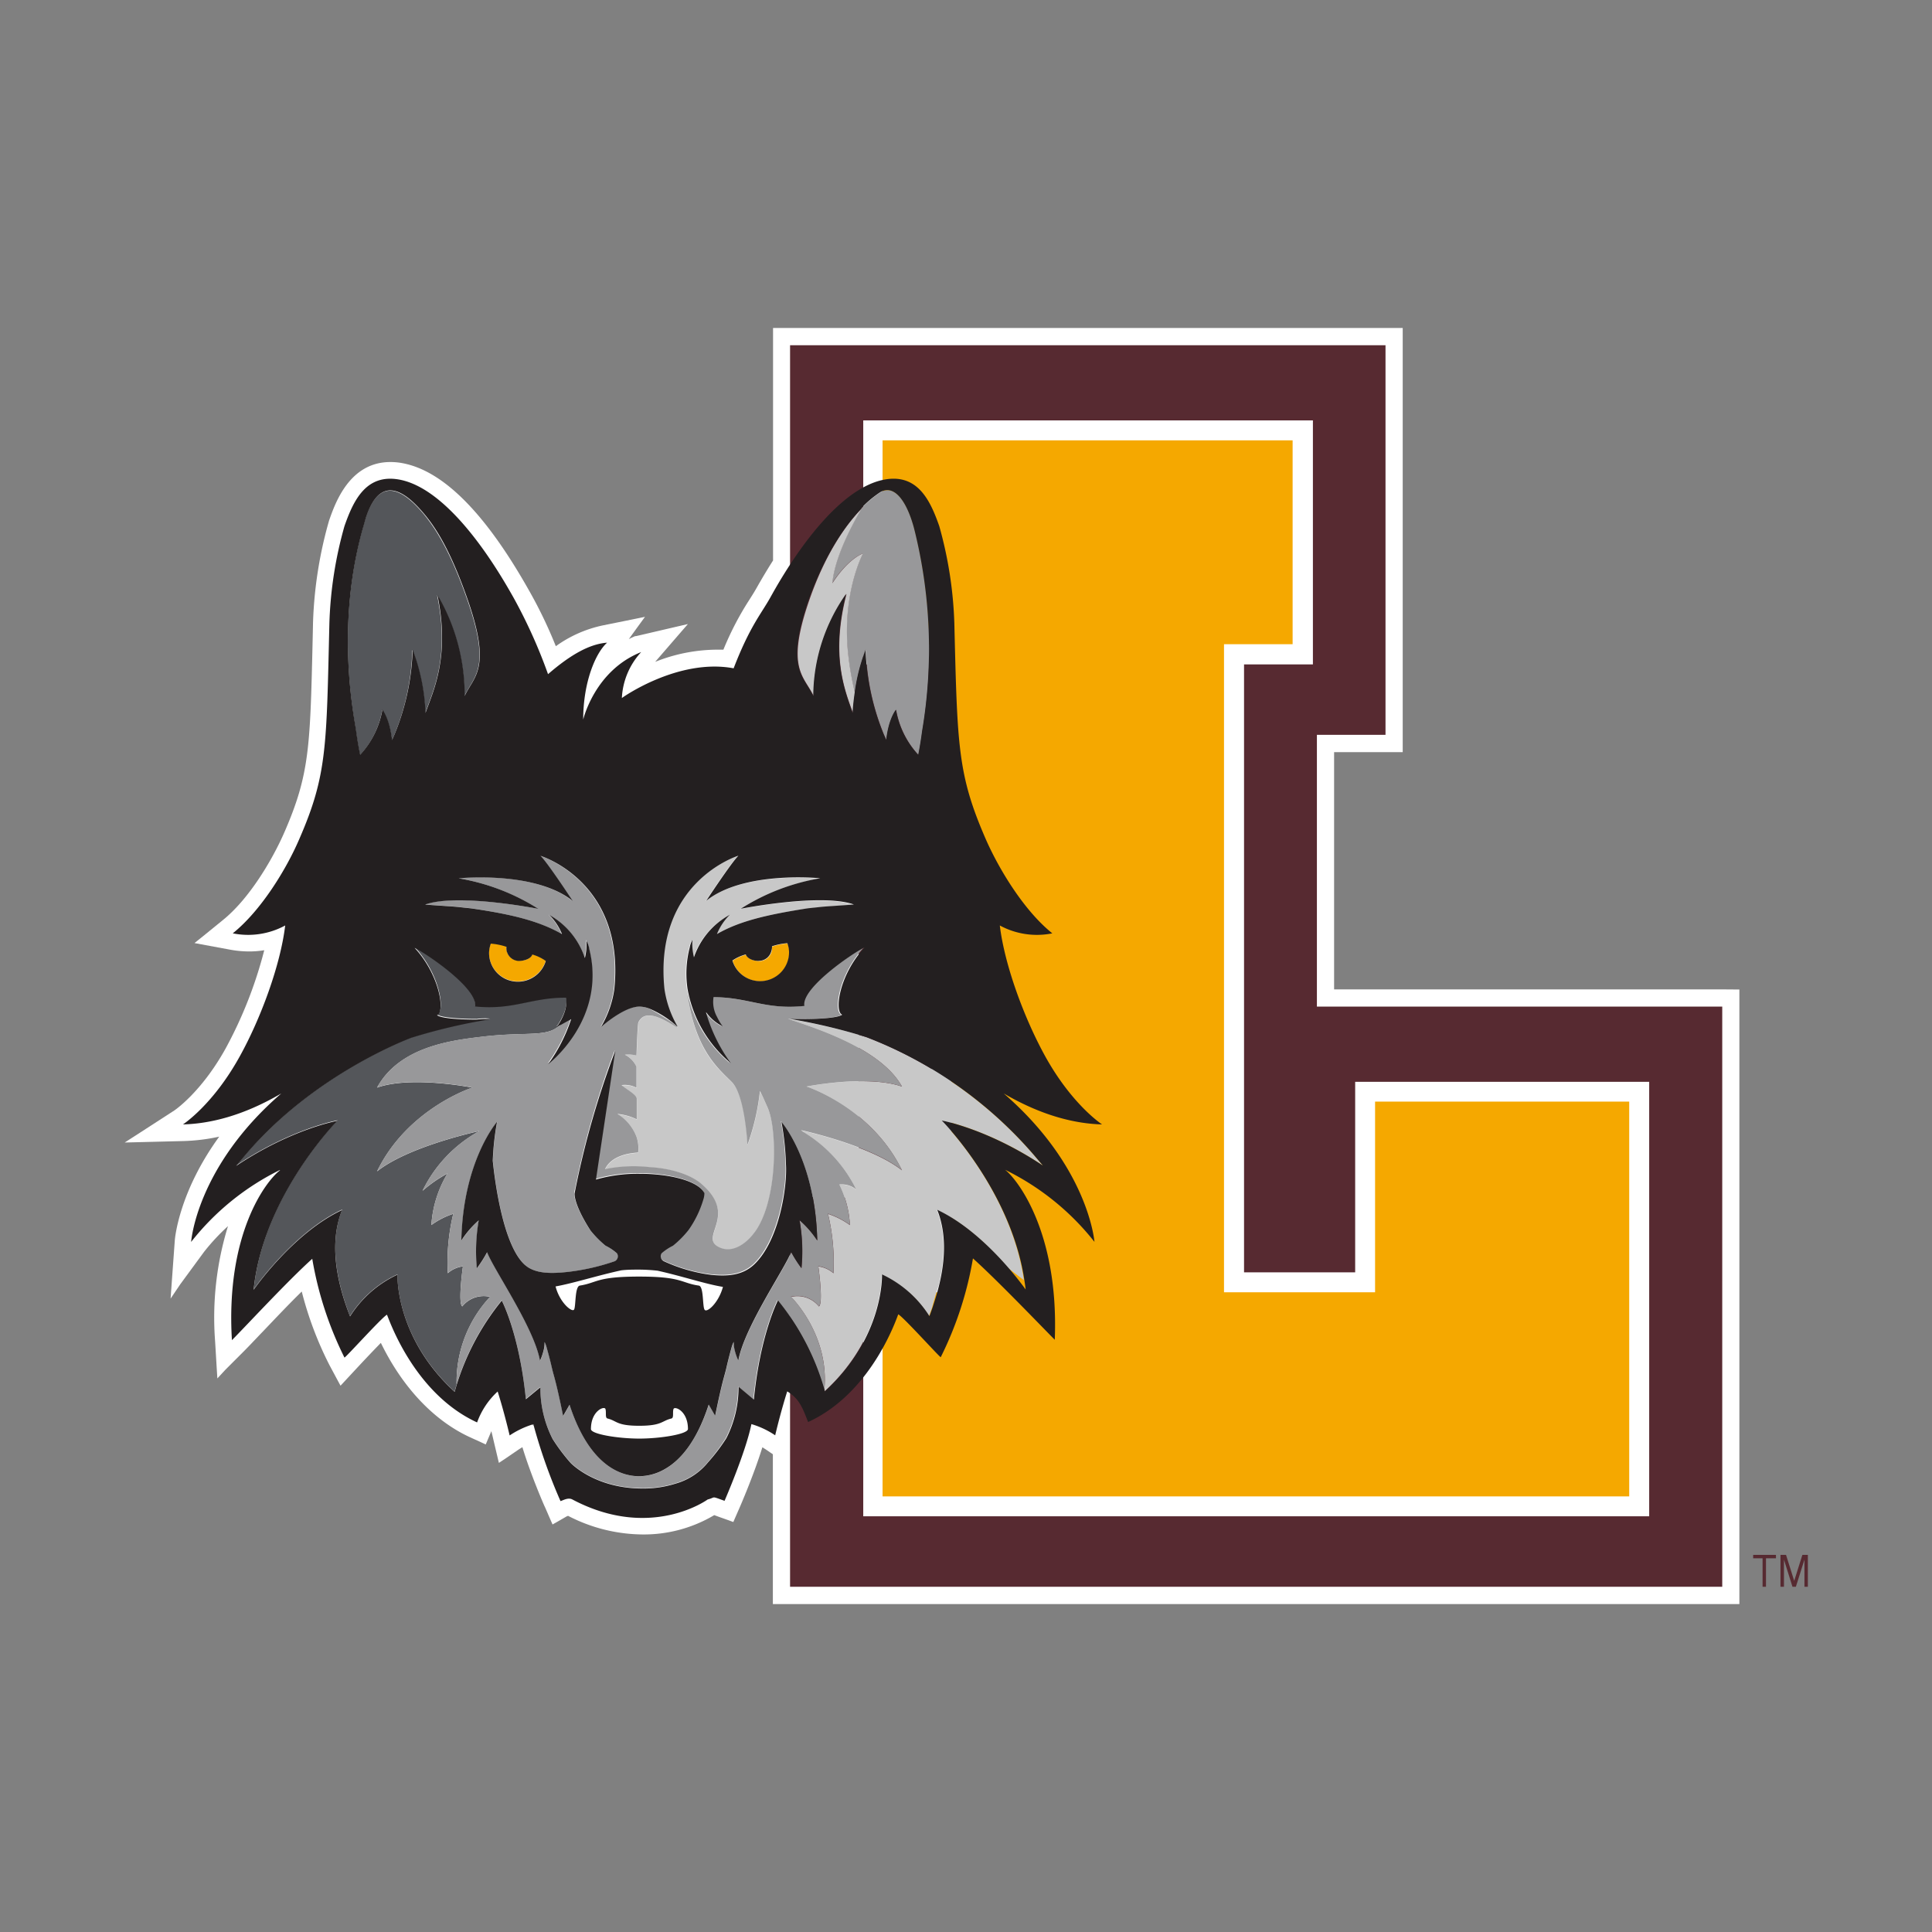
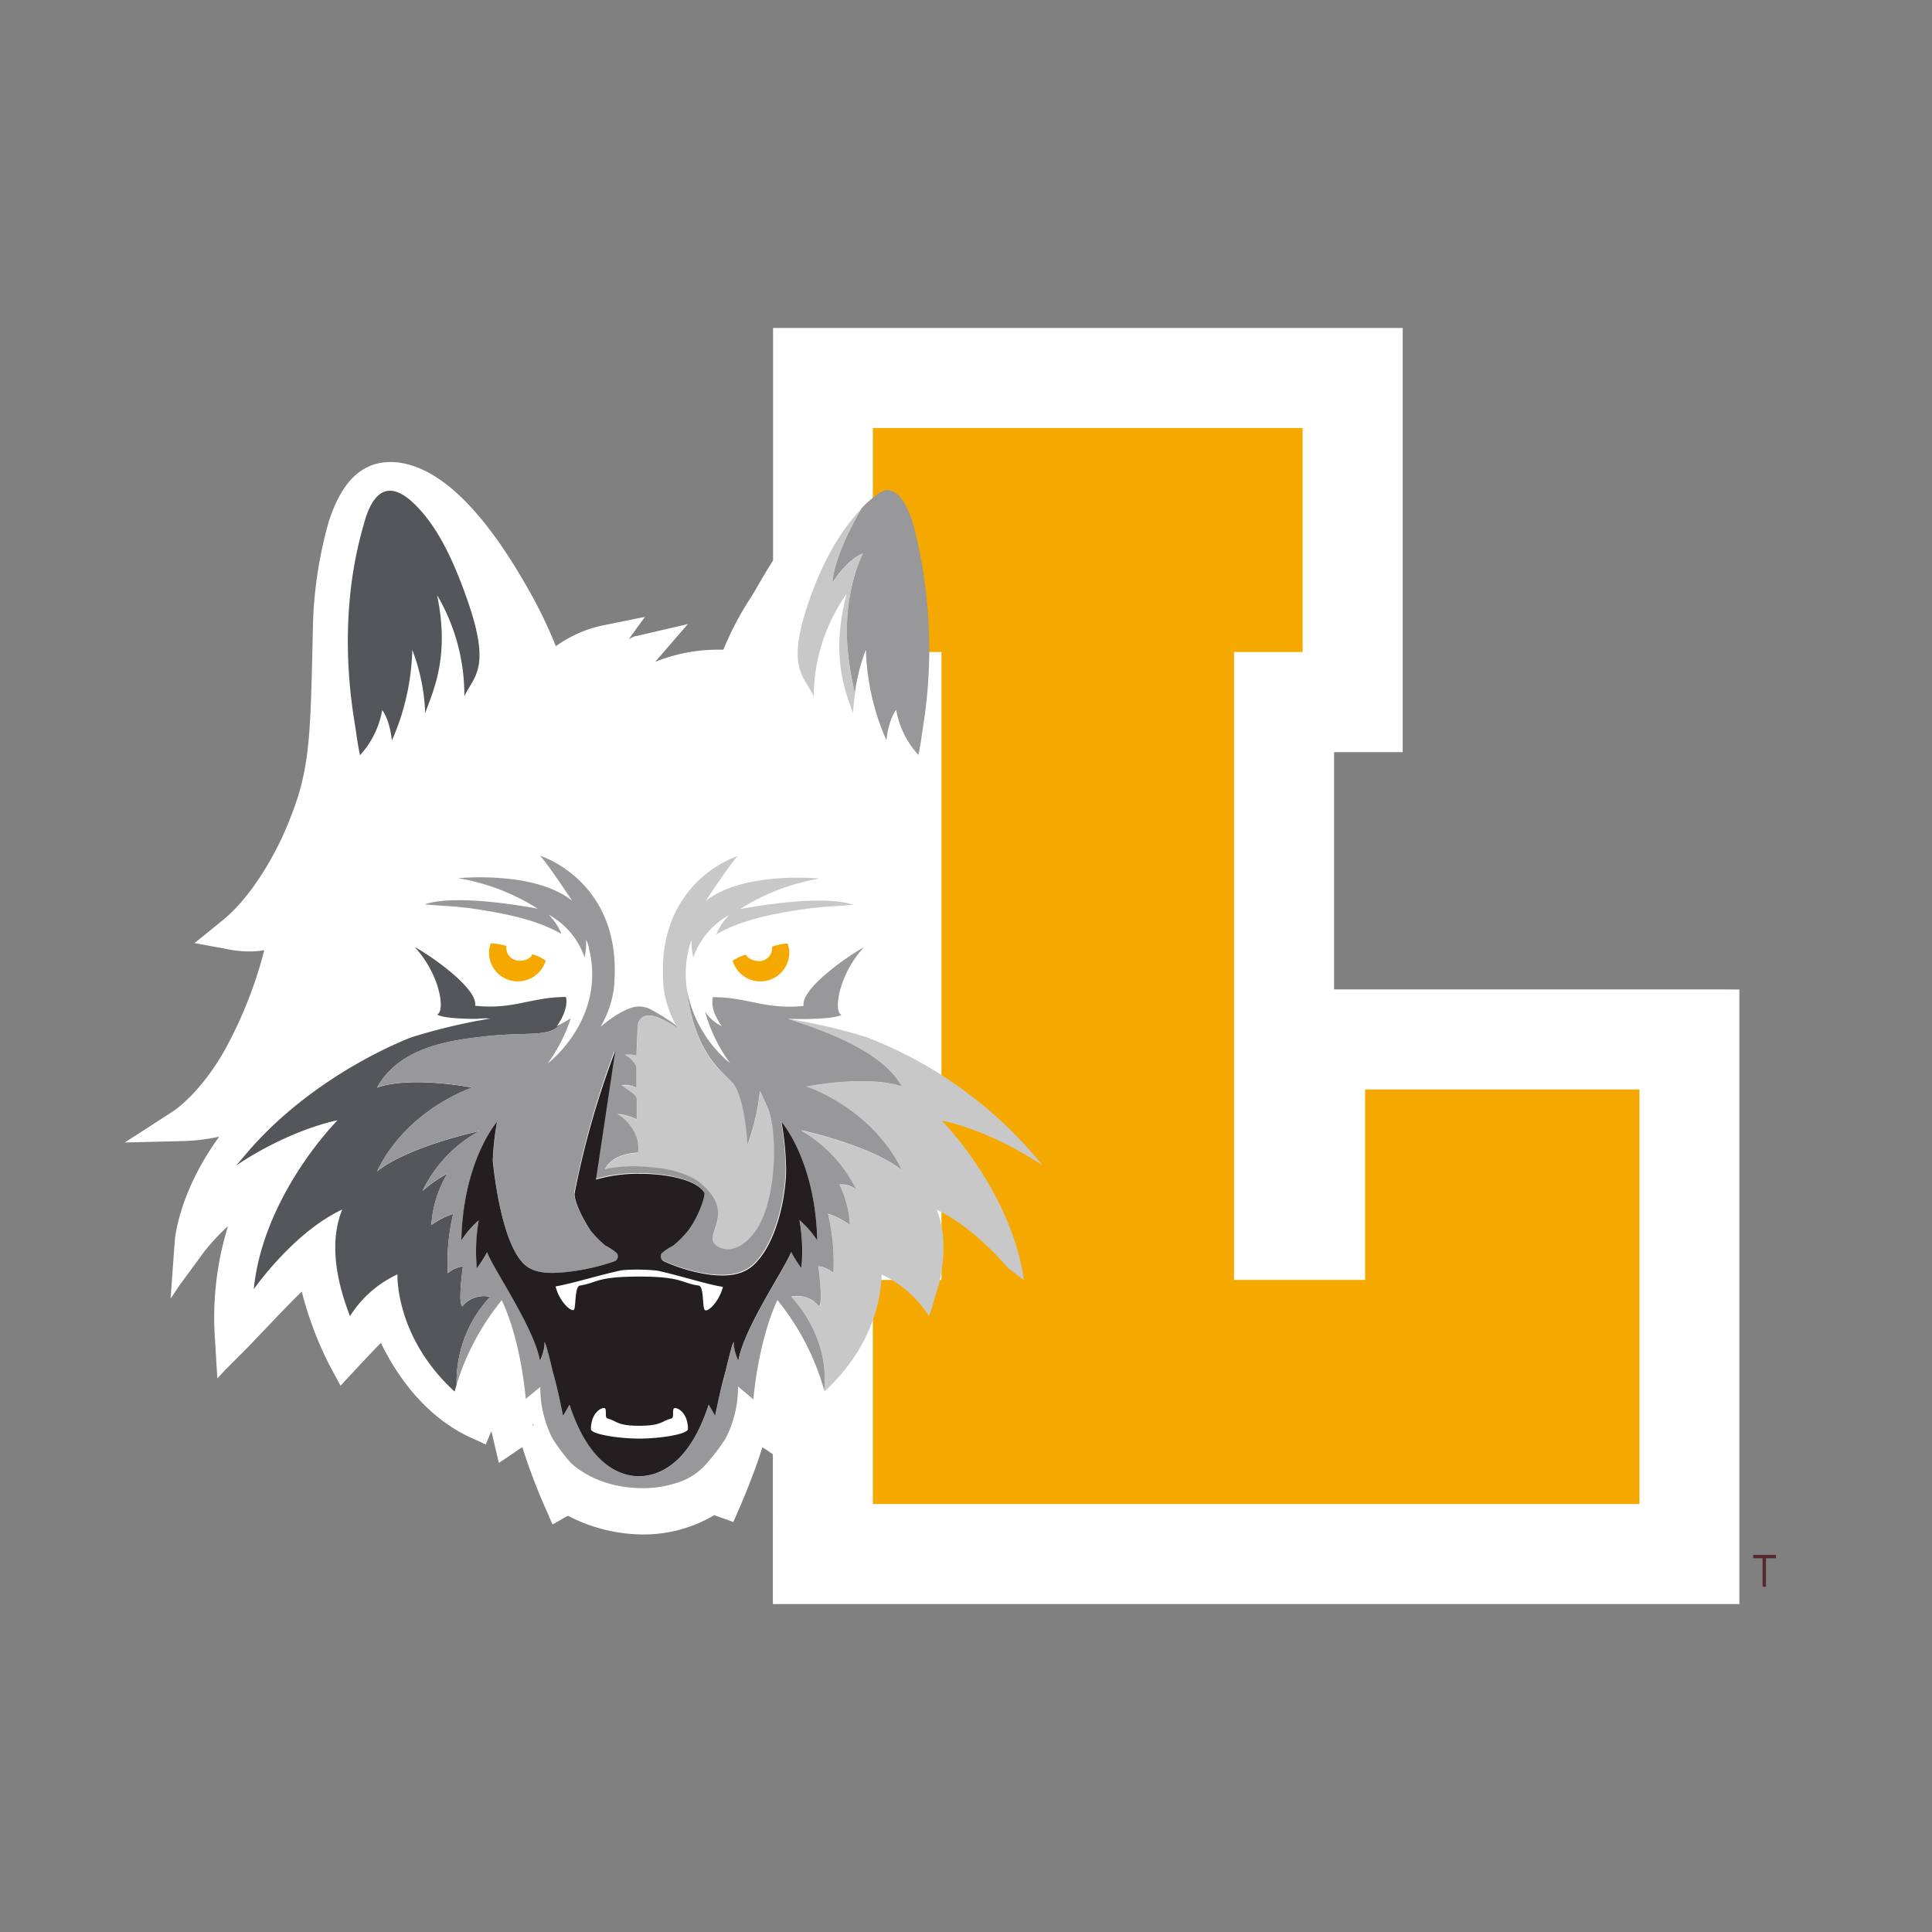
<svg xmlns="http://www.w3.org/2000/svg" viewBox="0 0 299.9 299.9">
  <rect x="0" y="0" width="299.9" height="299.9" fill="#808080" stroke="none" />
  <defs>
    <style>.cls-1{fill:none;}.cls-2{fill:#fff;}.cls-3{fill:#572a31;}.cls-4{fill:#f5a800;}.cls-5{fill:#c8c8c8;}.cls-6{fill:#98989a;}.cls-7{fill:#54565a;}.cls-8{fill:#231f20;}</style>
  </defs>
  <title>loyola-chicago-ramblers</title>
  <g id="Layer_2" data-name="Layer 2">
    <g id="Layer_111" data-name="Layer 111">
      <rect class="cls-1" width="299.9" height="299.9" />
      <path class="cls-2" d="M267.34,153.58H207.09V116.75h10.65V50.91H120V87c-.83,1.3-1.65,2.67-2.48,4.13l-.16.28c-.32.56-.66,1.1-1.07,1.74a46.76,46.76,0,0,0-4,7.7c-.44,0-.89,0-1.33,0a26.11,26.11,0,0,0-9.26,1.89l3.46-4,1.62-1.87-2.41.56-5.62,1.31-.07,0-.07,0c-.34.14-.68.3-1,.47l1.3-1.8,1.21-1.66-2,.41-4.5.91a19.27,19.27,0,0,0-7.34,3.24A70.5,70.5,0,0,0,82,91.45l-.17-.3c-6.59-11.56-13-18-19.23-19.23a10,10,0,0,0-2-.2c-6.35,0-8.57,6.37-9.52,9.09a64.78,64.78,0,0,0-2.49,15.85l-.07,3.16c-.38,16.11-.48,20.44-4.38,29.38-1.85,4.24-5.46,10.35-9.58,13.65l-3,2.44-1.37,1.1,1.72.32,3.84.71a16.36,16.36,0,0,0,2.92.27,14.24,14.24,0,0,0,2.35-.19,66.38,66.38,0,0,1-6,15.26c-3.78,6.81-7.9,9.57-7.94,9.6l-5.33,3.45-2.39,1.54,2.85-.07,6.35-.16a29.85,29.85,0,0,0,5.47-.68c-6.28,8.63-6.88,15.83-6.9,16.15l-.45,6.21-.2,2.78L28,199.33l3.67-5a32.77,32.77,0,0,1,3.72-4,48.13,48.13,0,0,0-2,17.86l.24,4,.11,1.78L35,212.61l2.81-2.81c.61-.61,1.61-1.66,2.76-2.87l.12-.12c1.75-1.83,4-4.23,6.15-6.33a54.59,54.59,0,0,0,4.3,11.42l1.18,2.2.54,1,.76-.82,1.7-1.83c1.29-1.39,2.67-2.84,3.8-4,3.36,6.91,8.25,12.09,13.86,14.66l1.67.76.75.35.32-.76.55-1.3c.11.42.21.84.3,1.25l.6,2.53.27,1.14,1-.66,2.15-1.47.5-.31C82.41,229,84.59,234,84.62,234l.79,1.82.36.82.78-.44,1.42-.82.21-.08a25.49,25.49,0,0,0,11.53,2.89,21.37,21.37,0,0,0,11.16-3l.14.05.54.2,1.58.56.7.26.3-.69.67-1.53s2.19-5,3.54-9.38l.5.31,1.13.77V249H270v-95.4ZM60.53,74.31h0Z" />
-       <path class="cls-3" d="M202.2,66.44v34.77H191.56v97.47H211.9V169.11h42.59v64.35h-119V198.68h10.65V101.21H135.49V66.44H202.2m12.87-12.85H122.64v60.48h10.64v71.75H122.64v60.49h144.7V156.25H204.42V114.07h10.65V53.59Z" />
      <path class="cls-4" d="M135.49,66.44H202.2v34.77H191.56v97.47H211.9V169.11h42.59v64.35h-119V198.68h10.65V101.21H135.49Z" />
-       <path class="cls-2" d="M256,235.37H134V197.5H144.6V103.13H134V65.26h69.8v37.87H193.11V197.5h17.25V167.93H256Zm-119-3.09h115.9V171H213.45V200.6H190V100h10.65V68.35H137V100h10.65V200.6H137Z" />
      <path class="cls-5" d="M146.18,173.94s7.12,1.26,15.71,7l-1.44-1.69A65.14,65.14,0,0,0,134.51,161a91.26,91.26,0,0,0-12.16-2.85c2.83,1.07,14.18,4.22,17.66,10.52-5.34-1.88-14.81,0-14.81,0s10.06,3.24,14.81,13c-4.52-3.57-13.87-5.8-15.64-6.2l.24.22a21.48,21.48,0,0,1,8.32,9,3.53,3.53,0,0,0-2.63-.78,15.87,15.87,0,0,1,1.63,6.26,12.37,12.37,0,0,0-3.4-1.74,32.71,32.71,0,0,1,.85,9.22,4.39,4.39,0,0,0-2.35-1.06s.81,5.7.09,6.21a4.28,4.28,0,0,0-4.33-1.48s6.06,5.91,5.16,14.54l0,.16c9.28-8.47,8.89-18.19,8.89-18.19a17.4,17.4,0,0,1,7.36,6.48c.18-.45.33-.9.49-1.35.25-.95.6-2.19,1-3.39,1.05-4.27,1.1-8.3-.28-11.77,4.58,2.15,8.6,6.17,11.09,9.05l2.44,1.87C157.27,187,149.32,177.2,146.18,173.94Z" />
      <path class="cls-5" d="M105.13,159.5c-2.66-1.64-5-2.78-6-.82-.15.28-.3,5.17-.3,5.17a4.93,4.93,0,0,0-1.8-.13,3.94,3.94,0,0,1,1.79,1.92v3.26a3.82,3.82,0,0,0-2.32-.41c1,.8,2.36,1.49,2.36,2.12s0,3.19,0,3.19a8.71,8.71,0,0,0-3-.84,7.13,7.13,0,0,1,3,3.65,5.7,5.7,0,0,1,.22,2.35c-1.62.08-4.19.56-5.14,2.57a22.09,22.09,0,0,1,6.85-.32c4.52.27,7.18,1.73,8.24,2.72h0c5.58,5-.63,8.15,2.62,9.72,2.74,1.31,5.19-1.92,5.19-1.92,3.86-4.5,4-16.13,2.34-19.74-.52-1.16-.85-1.95-1.2-2.59a35.07,35.07,0,0,1-1.94,8.38s-.2-7.53-2.41-9.75-5.91-5-7-14.44c0,0,0,0,0,0a16.12,16.12,0,0,1,.31-6.38.09.09,0,0,0,0,.05,3.74,3.74,0,0,1,.44-1.3,8.7,8.7,0,0,0,.24,2.69,11.94,11.94,0,0,1,5.57-6.61,9,9,0,0,0-2,3c3.47-2,7.69-3.07,14.13-4l1.91-.2c.54-.08,4.51-.31,5.21-.39-5.1-1.8-17.57.67-17.57.67a33.23,33.23,0,0,1,12.35-4.74s-11.82-1.21-17.7,3.5c0,0,3.94-5.95,5-7,0,0-13.16,4-11.48,20.68a16.17,16.17,0,0,0,2,5.77l0,.06a2.55,2.55,0,0,1-.3-.26,15.52,15.52,0,0,0-4-2.5C102.52,157.52,105.16,159.07,105.13,159.5Z" />
      <path class="cls-6" d="M133.94,85.92s-3.2,5.93-2.36,15.11a47.52,47.52,0,0,0,1.12,6.59,29,29,0,0,1,1.71-6.77,37.44,37.44,0,0,0,2.84,13.26s.35.78.35.78c.37-3.37,1.51-4.7,1.51-4.7a13.74,13.74,0,0,0,3.46,7s.33-1.57.6-3.67A76.46,76.46,0,0,0,141.92,82c-1.22-4.55-3.24-6.87-5.31-5.54a16.57,16.57,0,0,0-2.89,2.45c-1.9,3.25-4.22,7.9-4.54,11.59C131.75,86.58,133.94,85.92,133.94,85.92Z" />
      <path class="cls-5" d="M126.31,108.06a27.77,27.77,0,0,1,5.1-15.86c-2.53,9.71-.18,15.15,1,18.5.06-1.11.18-2.12.32-3.08a47.52,47.52,0,0,1-1.12-6.59c-.84-9.18,2.36-15.11,2.36-15.11s-2.19.66-4.76,4.61c.32-3.69,2.64-8.34,4.54-11.59-2.42,2.5-5.55,6.86-8.07,14.06C121.89,103.83,124.83,104.9,126.31,108.06Z" />
      <path class="cls-7" d="M55.26,113.56c.28,2.1.62,3.67.62,3.67a13.91,13.91,0,0,0,3.45-7s1.13,1.33,1.5,4.71l.35-.8A37.1,37.1,0,0,0,64,100.88a30.46,30.46,0,0,1,2,9.84c1.16-3.36,3.87-8.62,1.85-18.34a30.62,30.62,0,0,1,4.23,15.7c1.47-3.16,4.22-4.24.45-15-2.69-7.7-5-11.18-6.87-13.42-2.17-2.53-6.48-6.77-8.93.81-.14.5-.29,1-.46,1.63C52,97.43,55,111.46,55.26,113.56Z" />
      <path class="cls-6" d="M43.4,181.64l0,.05.12-.1Z" />
-       <polygon class="cls-6" points="48.47 195.35 48.47 195.35 48.47 195.35 48.47 195.35" />
      <path class="cls-7" d="M76.08,201.31a4.26,4.26,0,0,0-4.32,1.48c-.71-.51.1-6.21.1-6.21a4.39,4.39,0,0,0-2.35,1.06,32.3,32.3,0,0,1,.85-9.22,12.37,12.37,0,0,0-3.4,1.74,17.8,17.8,0,0,1,2.5-8,21,21,0,0,0-3.87,2.69,21.06,21.06,0,0,1,8.71-9.21l.06-.06c-1.07.24-11.12,2.51-15.83,6.25,4.74-9.77,14.8-13,14.8-13s-9.47-1.89-14.8,0c3.47-6.31,11.4-7.32,16.25-7.89,6.37-.77,9.55,0,11.58-1.36a3.27,3.27,0,0,0,.58-.56l-.34.18-.15.09v0l-.07,0,.12-.09c.3-.42,1.78-2.63,1.35-4.44-5.4,0-8.11,2-14.1,1.36.49-2.75-7.42-8.13-9.37-9.1,4,4.32,4.74,10,3.48,10.46.68.5,3.55.68,6.16.68a9.19,9.19,0,0,1,2-.05h.08A89.85,89.85,0,0,0,63.92,161s-15.1,5.51-25.8,18.21l-1.44,1.69c8.59-5.72,15.71-7,15.71-7-3.28,3.4-11.77,13.87-13,26.23,0,0,6.1-8.81,13.73-12.38C51.2,192.53,52,198.3,54.33,204.3a17.32,17.32,0,0,1,7.36-6.48s-.39,9.72,8.88,18.19c0,0,.1-.41.31-1.09A19.32,19.32,0,0,1,76.08,201.31Z" />
      <path class="cls-4" d="M76.18,146.43a4.63,4.63,0,0,0-.27,1.3,4.45,4.45,0,0,0,4.29,4.6,4.51,4.51,0,0,0,4.51-3.21,6.78,6.78,0,0,0-2.09-1c-.2.71-1.31,1.08-2.09,1a2,2,0,0,1-1.86-1.45,2.68,2.68,0,0,1-.07-.84A9.91,9.91,0,0,0,76.18,146.43Z" />
      <path class="cls-6" d="M82.59,221.13l.27.2-.06-.26Z" />
      <path class="cls-6" d="M125.2,168.66s9.47-1.88,14.81,0c-3.48-6.3-14.83-9.45-17.66-10.52,2.9.13,7.41,0,8.26-.63-1.24-.41-.5-6.14,3.49-10.46-1.95,1-9.86,6.35-9.36,9.1-6,.61-8.71-1.39-14.1-1.36a4.8,4.8,0,0,0,.54,3.05,9.46,9.46,0,0,0,.87,1.47,6.78,6.78,0,0,1-2.56-2.19.38.38,0,0,0,0,.1,25.11,25.11,0,0,0,3.84,7.82,19.35,19.35,0,0,1-6.72-11.5s0,0,0,0c1.14,9.45,4.93,12.33,7,14.44s2.41,9.75,2.41,9.75a35.07,35.07,0,0,0,1.94-8.38c.35.64.68,1.43,1.2,2.59,1.61,3.61,1.52,15.24-2.34,19.74,0,0-2.44,3.24-5.19,1.92-3.25-1.57,3-4.77-2.62-9.72h0c-1.06-1-3.72-2.45-8.24-2.72a22.09,22.09,0,0,0-6.85.32c.95-2,3.52-2.49,5.14-2.57a5.7,5.7,0,0,0-.22-2.35,7.13,7.13,0,0,0-3-3.65,8.71,8.71,0,0,1,3,.84s0-2.56,0-3.19-1.38-1.32-2.36-2.12a3.82,3.82,0,0,1,2.32.41v-3.26A3.94,3.94,0,0,0,97,163.72a4.93,4.93,0,0,1,1.8.13s.15-4.89.3-5.17c1-2,3.38-.82,6,.82,0-.43-2.61-2-4.34-2.94a4.6,4.6,0,0,0-1.56-.33c-2,0-4.83,2.2-5.67,2.9l-.25.21,0-.06a15.86,15.86,0,0,0,2-5.77c1.7-16.66-11.46-20.68-11.46-20.68,1.09,1.09,5,7,5,7-5.88-4.72-17.7-3.51-17.7-3.51a33.33,33.33,0,0,1,12.36,4.74s-12.47-2.47-17.57-.67c.69.08,4.67.31,5.21.39l1.9.2c6.44.95,10.66,2,14.14,4a9,9,0,0,0-2-3,11.94,11.94,0,0,1,5.57,6.61,8.69,8.69,0,0,0,.24-2.69,3.73,3.73,0,0,1,.45,1.3v0c2.72,11-6.4,17.88-6.4,17.88a25.32,25.32,0,0,0,3.58-7L87,159l-.06,0a3.27,3.27,0,0,1-.58.56c-2,1.39-5.21.59-11.58,1.36-4.85.57-12.78,1.58-16.25,7.89,5.33-1.89,14.8,0,14.8,0s-10.06,3.23-14.8,13c4.71-3.74,14.76-6,15.83-6.25l-.06.06a21.06,21.06,0,0,0-8.71,9.21,21,21,0,0,1,3.87-2.69,17.8,17.8,0,0,0-2.5,8,12.37,12.37,0,0,1,3.4-1.74,32.3,32.3,0,0,0-.85,9.22,4.39,4.39,0,0,1,2.35-1.06s-.81,5.7-.1,6.21a4.26,4.26,0,0,1,4.32-1.48,19.32,19.32,0,0,0-5.2,13.61,38.94,38.94,0,0,1,7-13.07s2.75,5.17,3.74,15.31l2.25-1.85a17.46,17.46,0,0,0,1.89,8A29.16,29.16,0,0,0,88.54,227s3.73,4,11.2,4a16.5,16.5,0,0,0,5.15-.77,9.91,9.91,0,0,0,5-3.29,28.81,28.81,0,0,0,2.78-3.72,17.3,17.3,0,0,0,1.89-8l2.38,2c1-10.13,3.74-15.4,3.74-15.4a38.81,38.81,0,0,1,7.26,14c.9-8.63-5.16-14.54-5.16-14.54a4.28,4.28,0,0,1,4.33,1.48c.72-.51-.09-6.21-.09-6.21a4.39,4.39,0,0,1,2.35,1.06,32.71,32.71,0,0,0-.85-9.22,12.37,12.37,0,0,1,3.4,1.74,15.87,15.87,0,0,0-1.63-6.26,3.53,3.53,0,0,1,2.63.78,21.48,21.48,0,0,0-8.32-9l-.24-.22c1.77.4,11.12,2.63,15.64,6.2C135.26,171.9,125.2,168.66,125.2,168.66Zm1.66,23.9a15.2,15.2,0,0,0-2.74-3.15,27.45,27.45,0,0,1,.3,7.45,19.68,19.68,0,0,1-1.59-2.5c-1,2.66-7.29,11.71-8.2,16.85a8.32,8.32,0,0,1-.63-1.91,5,5,0,0,1-.08-1,3.91,3.91,0,0,0-.34.88s-.44,1.53-.78,3.06-.6,1.84-1.77,7.54l-1-1.74c-1.92,5.88-4.51,8.67-6.79,10a8.07,8.07,0,0,1-4,1.12c-2.34,0-7.55-1.09-10.81-11.09l-1,1.74c-1.16-5.7-1.41-6-1.76-7.54s-.79-3.06-.79-3.06a3.76,3.76,0,0,0-.33-.88,5,5,0,0,1-.08,1,9,9,0,0,1-.63,1.91c-.91-5.14-7.17-14.19-8.21-16.85a19.68,19.68,0,0,1-1.59,2.5,28.17,28.17,0,0,1,.29-7.45l0,0a15.2,15.2,0,0,0-2.7,3.13c.28-12.42,5.55-18.43,5.55-18.43a42.24,42.24,0,0,0-.67,6.06c.31,3,1.54,12.78,4.82,16,1.59,1.58,4.17,1.52,6.7,1.26a34,34,0,0,0,7.43-1.68.85.85,0,0,0,.33-1.22A7.87,7.87,0,0,0,94,193.37a15.6,15.6,0,0,1-2.41-2.44c-2.66-4.14-2.46-5.73-2.46-5.73h0s0-.27.13-.66A135.37,135.37,0,0,1,95.43,163s-1.68,11.53-3,20a23.56,23.56,0,0,1,6.72-.9h0c4.66,0,9.15,1.12,10.11,3a3,3,0,0,1-.11.82,16.19,16.19,0,0,1-2.35,4.91,15.39,15.39,0,0,1-2.42,2.44,8.1,8.1,0,0,0-1.77,1.18.86.86,0,0,0,.34,1.22,25.21,25.21,0,0,0,7.34,2.12c2.37.24,4.89.18,6.79-1.7,3.81-3.75,5.07-12.11,4.84-15.48a42.82,42.82,0,0,0-.7-6.58S126.58,180.14,126.86,192.56Z" />
      <path class="cls-4" d="M117.9,149.19c-.77,0-1.88-.34-2.09-1a6.84,6.84,0,0,0-2.08.95,4.49,4.49,0,0,0,8.79-1.39,4.55,4.55,0,0,0-.26-1.3,9.91,9.91,0,0,0-2.42.49,2.37,2.37,0,0,1-.08.83A2,2,0,0,1,117.9,149.19Z" />
      <path class="cls-8" d="M74.28,189.43l0,0h0Z" />
      <path class="cls-2" d="M99.23,223.31c3.21,0,7.51-.67,7.51-1.48,0-2.82-2.06-3.63-2.24-3.12s.09,1.37-.32,1.48c-1.49.36-1.36,1.13-5,1.13s-3.44-.77-4.93-1.13c-.41-.11-.14-1-.32-1.48s-2.25.3-2.25,3.12C91.73,222.64,96,223.31,99.23,223.31Z" />
      <path class="cls-8" d="M126.86,192.56c-.28-12.42-5.56-18.43-5.56-18.43a42.82,42.82,0,0,1,.7,6.58c.23,3.37-1,11.73-4.84,15.48-1.9,1.88-4.42,1.94-6.79,1.7a25.21,25.21,0,0,1-7.34-2.12.86.86,0,0,1-.34-1.22,8.1,8.1,0,0,1,1.77-1.18,15.39,15.39,0,0,0,2.42-2.44,16.19,16.19,0,0,0,2.35-4.91,3,3,0,0,0,.11-.82c-1-1.93-5.45-3-10.11-3h0a23.56,23.56,0,0,0-6.72.9c1.28-8.49,3-20,3-20a135.37,135.37,0,0,0-6.19,21.5c-.08.39-.12.62-.13.66h0s-.2,1.59,2.46,5.73A15.6,15.6,0,0,0,94,193.37a7.87,7.87,0,0,1,1.77,1.18.85.85,0,0,1-.33,1.22A34,34,0,0,1,88,197.45c-2.19.23-4.41.29-6-.71a5.43,5.43,0,0,1-.62-.48s0,0-.07-.07c-3.28-3.22-4.51-13-4.82-16a42.24,42.24,0,0,1,.67-6.06s-5.27,6-5.55,18.43a15.2,15.2,0,0,1,2.7-3.13l0,0h0a28.17,28.17,0,0,0-.29,7.45,19.68,19.68,0,0,0,1.59-2.5c1,2.66,7.3,11.71,8.21,16.85a9,9,0,0,0,.63-1.91,5,5,0,0,0,.08-1,3.76,3.76,0,0,1,.33.88s.44,1.53.79,3.06.6,1.84,1.76,7.54l1-1.74c3.26,10,8.47,11.09,10.81,11.09a8.07,8.07,0,0,0,4-1.12c2.28-1.3,4.87-4.09,6.79-10l1,1.74c1.17-5.7,1.42-6,1.77-7.54s.78-3.06.78-3.06a3.91,3.91,0,0,1,.34-.88,5,5,0,0,0,.08,1,8.32,8.32,0,0,0,.63,1.91c.91-5.14,7.17-14.19,8.2-16.85a19.68,19.68,0,0,0,1.59,2.5,27.45,27.45,0,0,0-.3-7.45A15.2,15.2,0,0,1,126.86,192.56ZM99.23,223.31c-3.19,0-7.5-.67-7.5-1.48,0-2.82,2.08-3.63,2.25-3.12s-.09,1.37.32,1.48c1.49.36,1.37,1.13,4.93,1.13s3.46-.77,5-1.13c.41-.11.14-1,.32-1.48s2.24.3,2.24,3.12C106.74,222.64,102.44,223.31,99.23,223.31Z" />
      <path class="cls-2" d="M99.23,197.08c-.9,0-1.84,0-2.79.11-3.8.83-7.41,2-10.2,2.5.65,2.55,2.6,4.1,2.88,3.58s.1-3.58.88-3.71c2.79-.45,2.53-1.4,9.23-1.4s6.46,1,9.25,1.4c.77.13.55,3.08.87,3.71s2.2-1,2.87-3.51c-2.68-.43-6.23-1.64-10.13-2.51A27.76,27.76,0,0,0,99.23,197.08Z" />
-       <path class="cls-8" d="M155.8,169.73c6.1,3.57,11.3,4.71,15.27,4.81,0,0-4.62-3-8.8-10.53-3.28-5.93-6.34-14.22-7.07-20.35a12.09,12.09,0,0,0,8.15,1.22c-4.4-3.52-8.31-10-10.34-14.64-4.35-10-4.4-14.37-4.87-33.51a62.6,62.6,0,0,0-2.34-15.06c-1.4-4-3.37-8.22-8.59-7.21C128.79,76.1,121,90.19,119.58,92.74s-3.18,4.47-5.7,11c-8.59-1.61-17.3,4.55-17.35,4.62a11.32,11.32,0,0,1,3-7.14c-7.24,2.88-9,10.48-9,10.48,0-5.86,1.94-10.37,3.71-11.94-2.68.2-5.63,1.82-9.17,4.89A80.31,80.31,0,0,0,79.7,92.74c-1.46-2.55-9.22-16.64-17.64-18.28-5.21-1-7.19,3.2-8.59,7.21a62.09,62.09,0,0,0-2.34,15.06c-.46,19.14-.32,23.53-4.67,33.51-2,4.67-5.94,11.12-10.33,14.64a12.07,12.07,0,0,0,8.14-1.22c-.73,6.13-3.78,14.42-7.07,20.35-4.17,7.54-8.8,10.53-8.8,10.53,4-.1,9.18-1.24,15.27-4.81-13.21,11.42-14,23.05-14,23.05A40,40,0,0,1,43.4,181.64l.09,0-.12.1c-2,1.57-8.37,9.64-7.37,26.29,2-2,8.71-9.26,12.47-12.63h0a54.71,54.71,0,0,0,5,15.33c.07.14,5.75-6.18,6.59-6.65.11,0,3.87,12.06,14,16.72A12,12,0,0,1,77.25,216s.92,2.83,1.86,6.82a13.79,13.79,0,0,1,3.48-1.68l.21-.06.06.26A83.92,83.92,0,0,0,87,233l.06,0v0c.47-.17,1.17-.57,1.79-.24,12.18,6.45,21,0,21,0,1.32-.33.42-.58,2.62.21,0,0,3.28-7.52,4.17-11.91a13.25,13.25,0,0,1,3.69,1.74c.95-4,1.87-6.82,1.87-6.82,1.83,1.13,2.32,2.39,3.24,4.76,10.18-4.66,13.94-16.76,14-16.72.85.47,6.53,6.79,6.59,6.65a54.82,54.82,0,0,0,5-15.33c3.76,3.37,10.71,10.63,12.7,12.63.66-16.79-5.89-25-7.72-26.39a40.06,40.06,0,0,1,13.88,11.19S169,181.15,155.8,169.73Zm-36-22.83a9.91,9.91,0,0,1,2.42-.49,4.55,4.55,0,0,1,.26,1.3,4.49,4.49,0,0,1-8.79,1.39,6.84,6.84,0,0,1,2.08-.95c.21.7,1.32,1.07,2.09,1a2,2,0,0,0,1.86-1.46A2.37,2.37,0,0,0,119.84,146.9Zm13.88-68a16.57,16.57,0,0,1,2.89-2.45c2.07-1.33,4.09,1,5.31,5.54a76.46,76.46,0,0,1,1.25,31.51c-.27,2.1-.6,3.67-.6,3.67a13.74,13.74,0,0,1-3.46-7s-1.14,1.33-1.51,4.7c0,0-.33-.77-.35-.78a37.44,37.44,0,0,1-2.84-13.26,29,29,0,0,0-1.71,6.77c-.14,1-.26,2-.32,3.08-1.15-3.35-3.5-8.79-1-18.5a27.77,27.77,0,0,0-5.1,15.86c-1.48-3.16-4.42-4.23-.66-15.06C128.17,85.8,131.3,81.44,133.72,78.94Zm-55,68.82a2,2,0,0,0,1.86,1.45c.78,0,1.89-.33,2.09-1a6.78,6.78,0,0,1,2.09,1,4.51,4.51,0,0,1-4.51,3.21,4.45,4.45,0,0,1-4.29-4.6,4.63,4.63,0,0,1,.27-1.3,9.91,9.91,0,0,1,2.42.49A2.68,2.68,0,0,0,78.67,147.76ZM56.78,80.42c2.45-7.58,6.76-3.34,8.93-.81,1.91,2.24,4.18,5.72,6.87,13.42,3.77,10.81,1,11.89-.45,15a30.62,30.62,0,0,0-4.23-15.7c2,9.72-.69,15-1.85,18.34a30.46,30.46,0,0,0-2-9.84,37.1,37.1,0,0,1-2.84,13.24l-.35.8c-.37-3.38-1.5-4.71-1.5-4.71a13.91,13.91,0,0,1-3.45,7s-.34-1.57-.62-3.67S52,97.43,56.32,82.05C56.49,81.46,56.64,80.92,56.78,80.42Zm99.79,116.42c-2.49-2.88-6.51-6.9-11.09-9.05,1.38,3.47,1.33,7.5.28,11.77-.27,1.11-.63,2.25-1,3.39-.16.45-.31.9-.49,1.35a17.4,17.4,0,0,0-7.36-6.48s.39,9.72-8.89,18.19l0-.16a38.81,38.81,0,0,0-7.26-14s-2.75,5.27-3.74,15.4l-2.38-2a17.3,17.3,0,0,1-1.89,8A28.81,28.81,0,0,1,109.9,227a9.91,9.91,0,0,1-5,3.29,16.5,16.5,0,0,1-5.15.77c-7.47,0-11.2-4-11.2-4a29.16,29.16,0,0,1-2.78-3.71,17.46,17.46,0,0,1-1.89-8l-2.25,1.85c-1-10.14-3.74-15.31-3.74-15.31a38.94,38.94,0,0,0-7,13.07c-.21.68-.31,1.09-.31,1.09-9.27-8.47-8.88-18.19-8.88-18.19a17.32,17.32,0,0,0-7.36,6.48c-2.36-6-3.13-11.77-1.24-16.51-7.63,3.57-13.73,12.38-13.73,12.38,1.26-12.36,9.75-22.83,13-26.23,0,0-7.12,1.26-15.71,7l1.44-1.69c10.7-12.7,25.8-18.21,25.8-18.21a89.85,89.85,0,0,1,12.17-2.86H76a9.19,9.19,0,0,0-2,.05c-2.61,0-5.48-.18-6.16-.68,1.26-.41.5-6.14-3.48-10.46,2,1,9.86,6.35,9.37,9.1,6,.61,8.7-1.39,14.1-1.36.43,1.81-1,4-1.35,4.44l-.12.09.07,0v0l.15-.09.34-.18.06,0,1.68-.93a25.32,25.32,0,0,1-3.58,7s9.12-6.9,6.4-17.88v0a3.73,3.73,0,0,0-.45-1.3,8.69,8.69,0,0,1-.24,2.69A11.94,11.94,0,0,0,85.24,142a9,9,0,0,1,2,3c-3.48-2-7.7-3.07-14.14-4l-1.9-.2c-.54-.08-4.52-.31-5.21-.39,5.1-1.8,17.57.67,17.57.67a33.33,33.33,0,0,0-12.36-4.74s11.82-1.21,17.7,3.51c0,0-3.94-6-5-7,0,0,13.16,4,11.46,20.68a15.86,15.86,0,0,1-2,5.77l0,.06.25-.21c.84-.7,3.62-2.9,5.67-2.9a4.6,4.6,0,0,1,1.56.33,15.52,15.52,0,0,1,4,2.5,2.55,2.55,0,0,0,.3.26l0-.06a16.17,16.17,0,0,1-2-5.77c-1.68-16.67,11.48-20.68,11.48-20.68-1.11,1.09-5,7-5,7,5.88-4.71,17.7-3.5,17.7-3.5a33.23,33.23,0,0,0-12.35,4.74s12.47-2.47,17.57-.67c-.7.08-4.67.31-5.21.39l-1.91.2c-6.44,1-10.66,2-14.13,4a9,9,0,0,1,2-3,11.94,11.94,0,0,0-5.57,6.61,8.7,8.7,0,0,1-.24-2.69,3.74,3.74,0,0,0-.44,1.3.09.09,0,0,1,0-.05,16.12,16.12,0,0,0-.31,6.38,19.35,19.35,0,0,0,6.72,11.5,25.11,25.11,0,0,1-3.84-7.82.38.38,0,0,1,0-.1,6.78,6.78,0,0,0,2.56,2.19,9.46,9.46,0,0,1-.87-1.47,4.8,4.8,0,0,1-.54-3.05c5.39,0,8.1,2,14.1,1.36-.5-2.75,7.41-8.14,9.36-9.1-4,4.32-4.73,10-3.49,10.46-.85.64-5.36.76-8.26.63A91.26,91.26,0,0,1,134.51,161a65.14,65.14,0,0,1,25.94,18.24l1.44,1.69c-8.59-5.72-15.71-7-15.71-7,3.14,3.26,11.09,13.05,12.83,24.77.07.48.15,1,.2,1.46C159.21,200.17,158.22,198.75,156.57,196.84Z" />
      <polygon class="cls-3" points="272.14 241.89 273.6 241.89 273.6 246.31 274.13 246.31 274.13 241.89 275.68 241.89 275.68 241.36 272.14 241.36 272.14 241.89" />
-       <polygon class="cls-3" points="279.78 241.36 278.51 245.39 277.24 241.36 276.38 241.36 276.38 246.31 276.92 246.31 276.92 242.1 278.24 246.31 278.77 246.31 280.1 242.1 280.1 246.31 280.63 246.31 280.63 241.36 279.78 241.36" />
    </g>
  </g>
</svg>